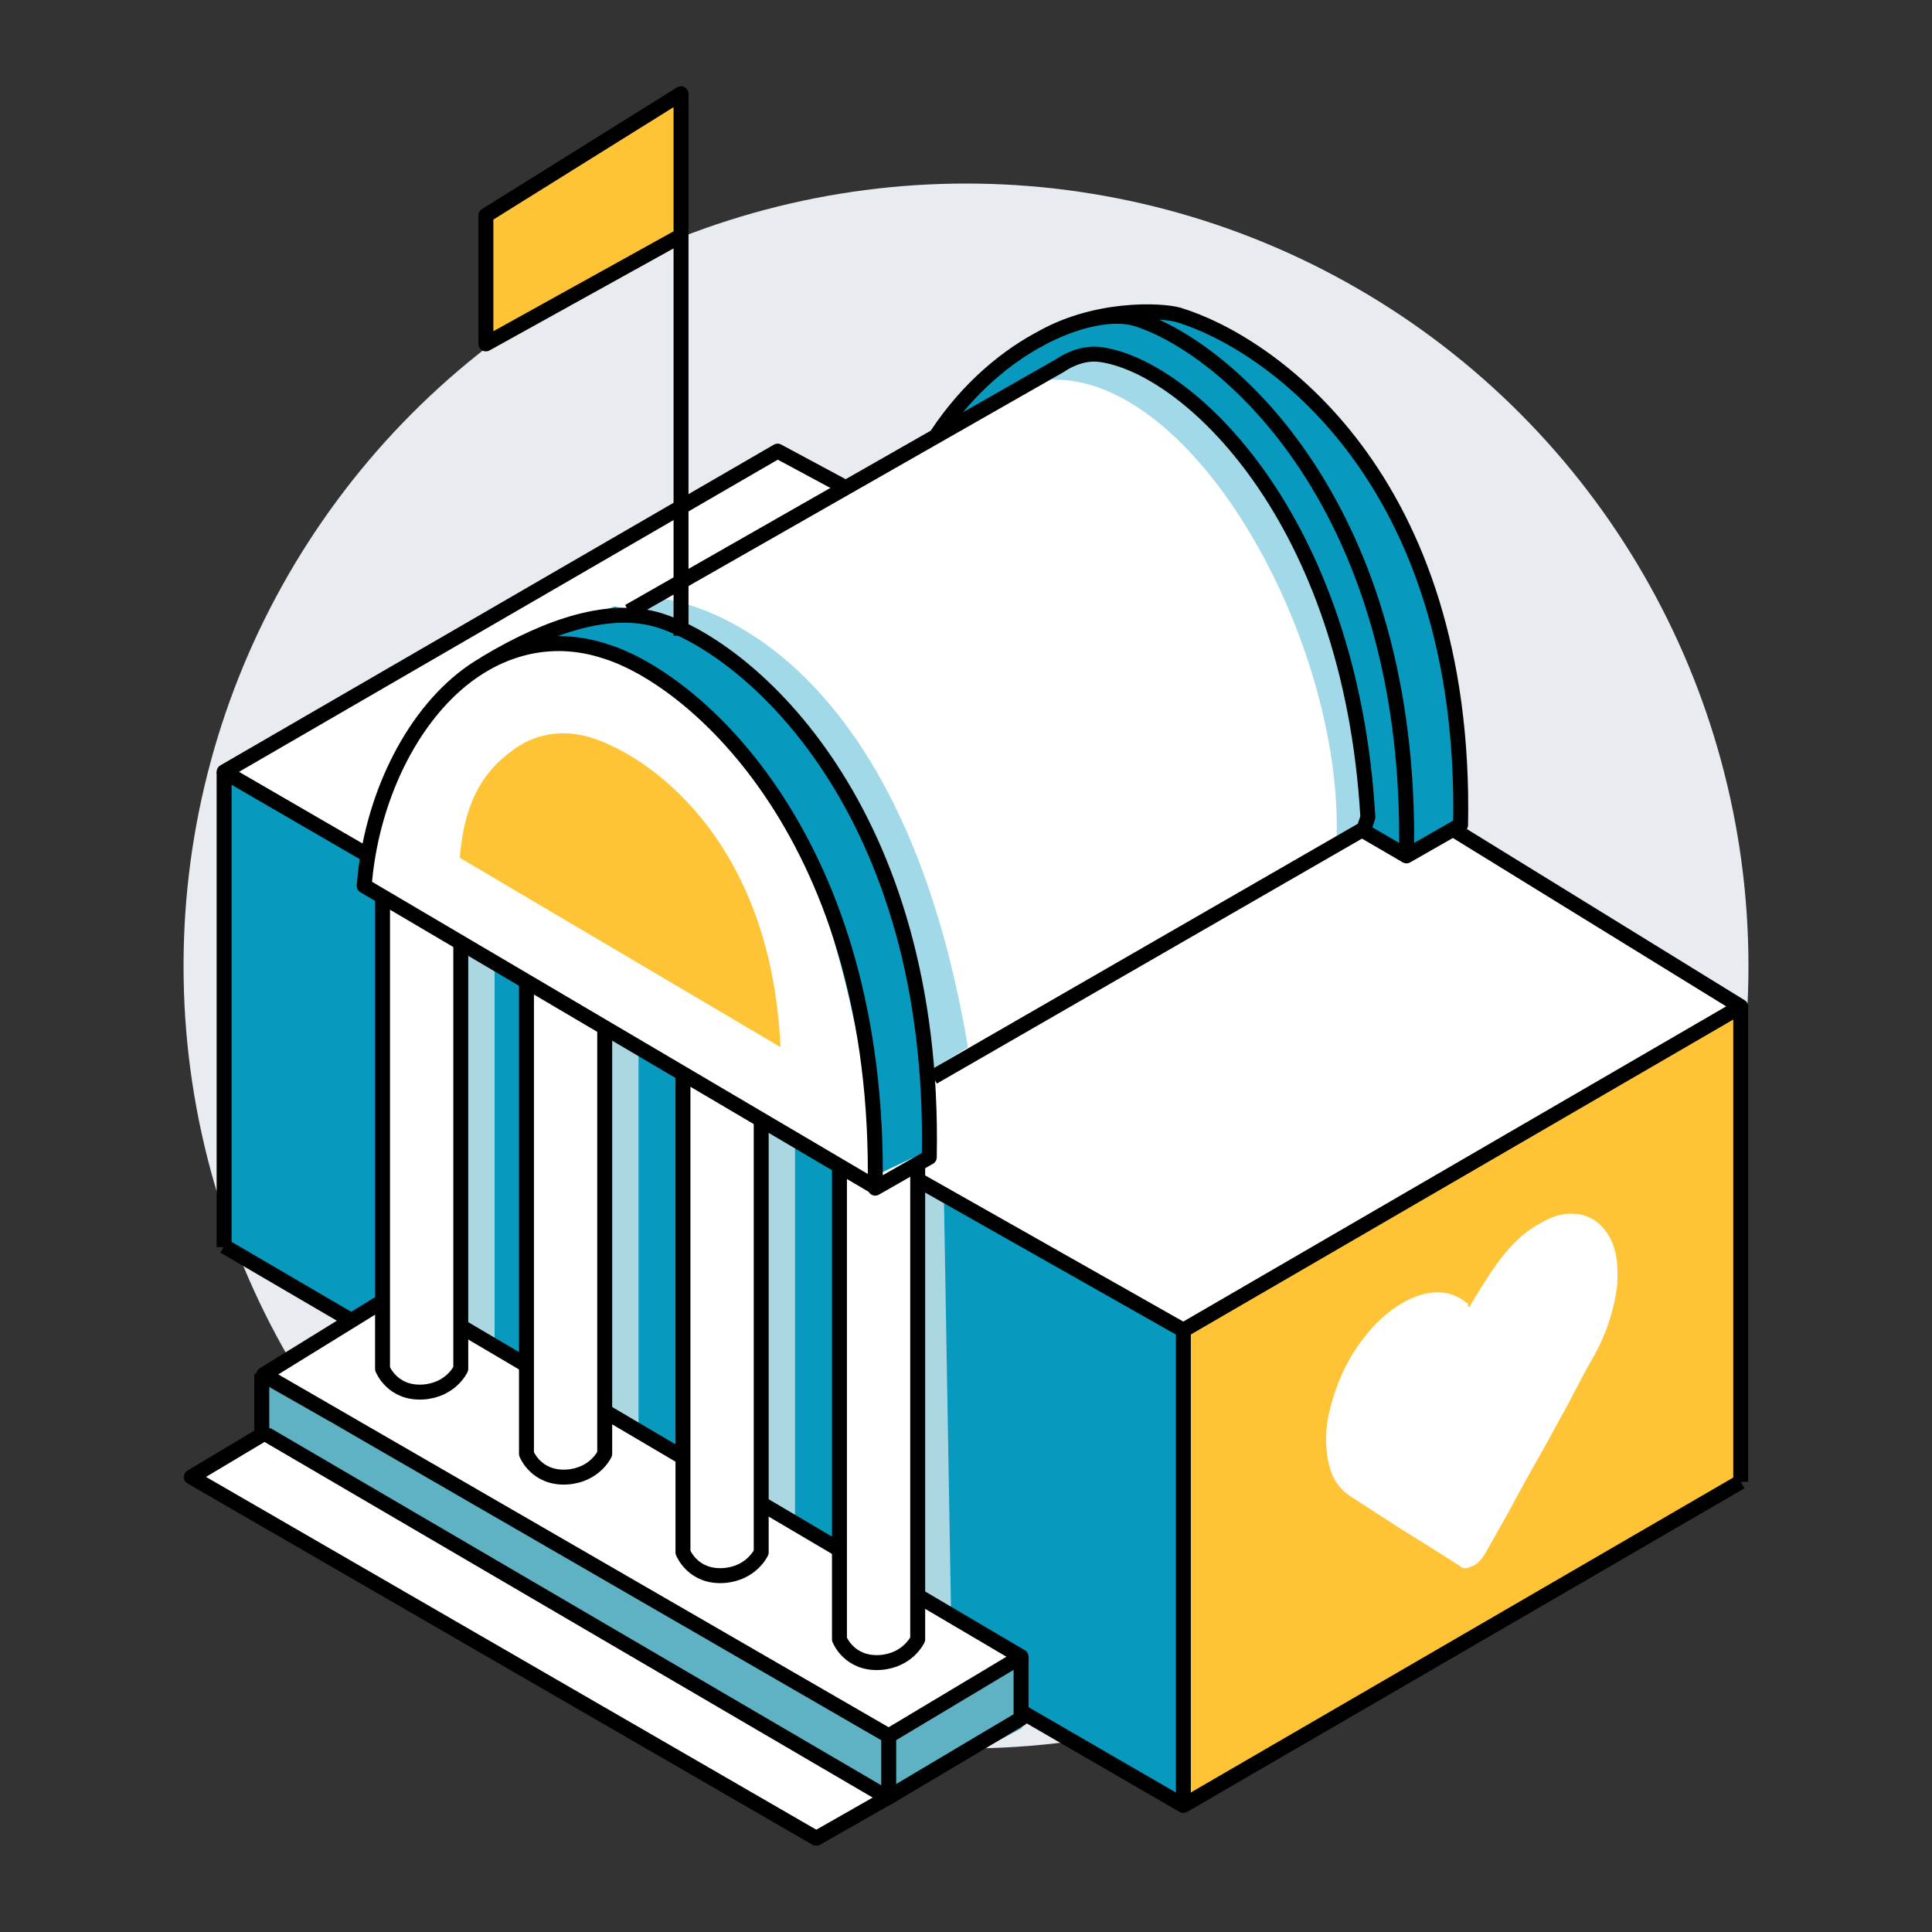
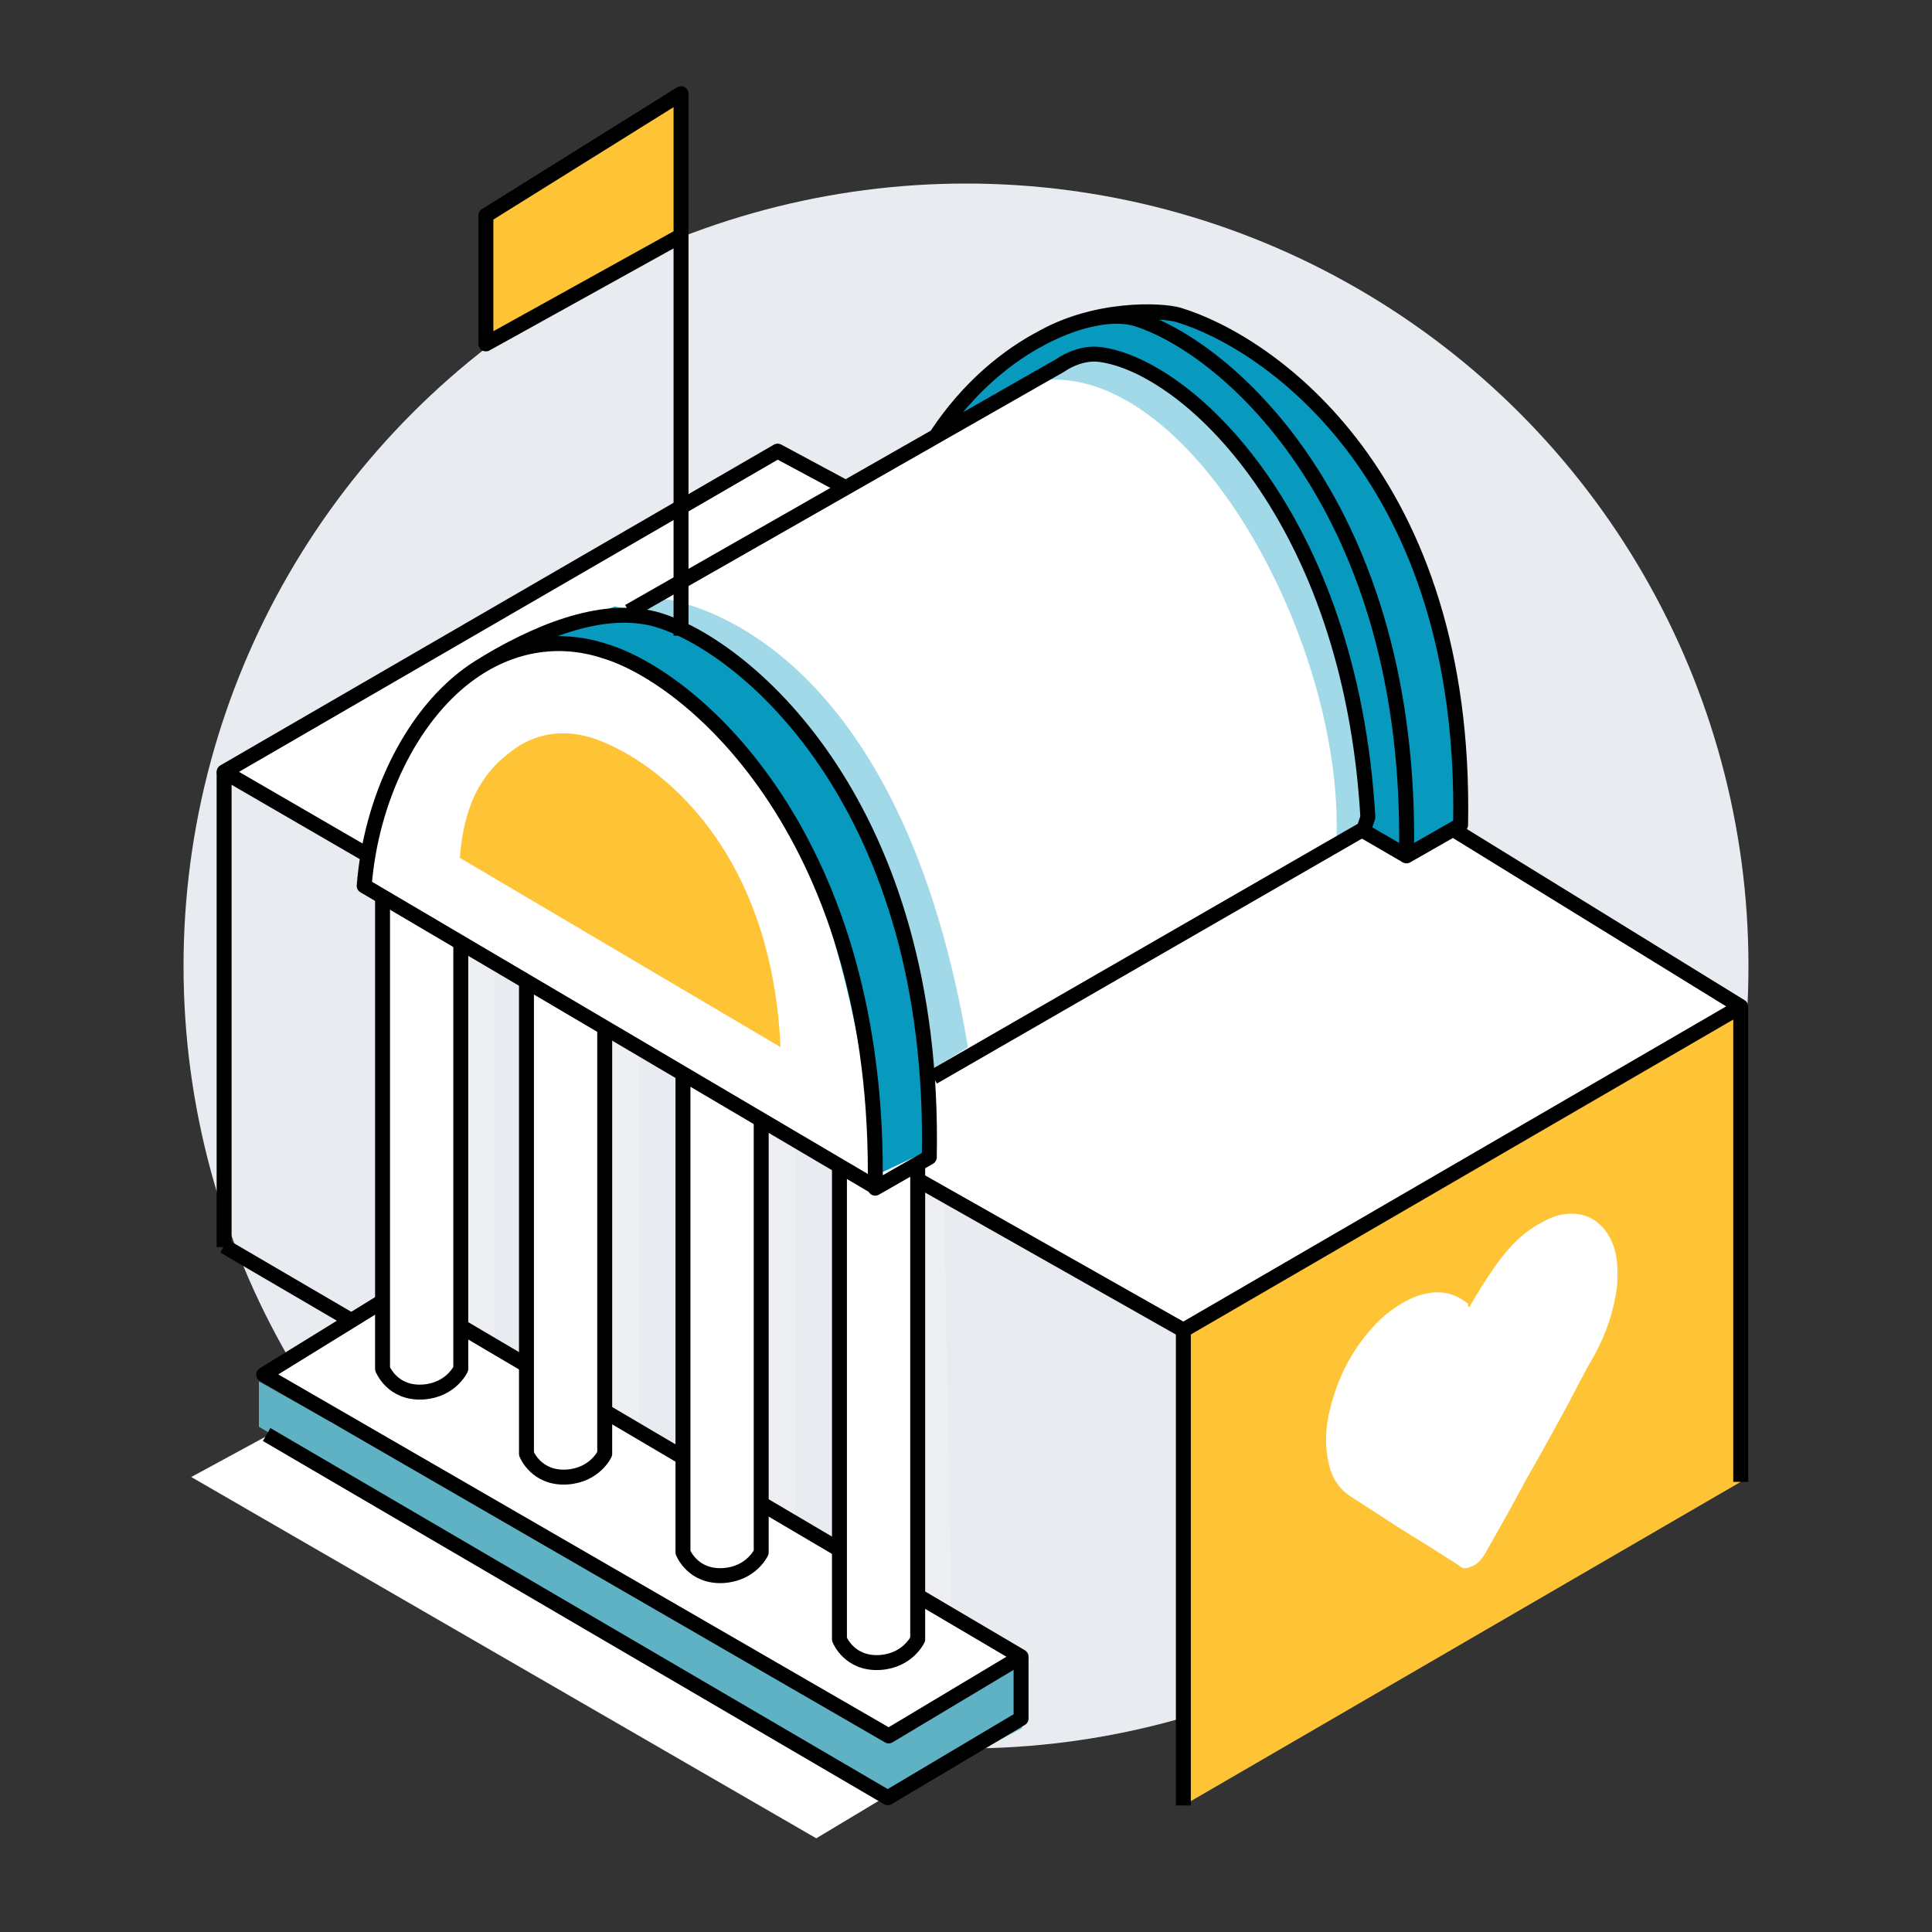
<svg xmlns="http://www.w3.org/2000/svg" version="1.1" id="Layer_3" x="0px" y="0px" viewBox="0 0 200 200" style="enable-background:new 0 0 200 200;" xml:space="preserve">
  <rect x="0" y="0" width="200" height="200" fill="#333333" stroke="none" />
  <style type="text/css">
	.st0{fill:#E8ECF1;}
	.st1{fill:#FFC436;}
	.st2{fill:#FFFFFF;}
	.st3{fill:#0799BE;}
	.st4{opacity:0.7;}
	.st5{fill:#F1F1F2;}
	.st6{fill:#5FB1C4;}
	.st7{fill:#A2D9E8;}
	.st8{fill:none;stroke:#000000;stroke-width:1.547;stroke-linejoin:round;stroke-miterlimit:10;}
	.st9{fill:#FFFFFF;stroke:#000000;stroke-width:1.547;stroke-linejoin:round;stroke-miterlimit:10;}
</style>
  <g>
    <circle class="st0" cx="100" cy="100" r="81" />
  </g>
  <g>
    <polygon class="st1" points="50.3,22.3 50.3,35.6 70.5,24.4 70.3,10.4  " />
    <polygon class="st2" points="19.8,152.9 30.3,147.2 92,185.8 84.5,190.3  " />
    <path class="st2" d="M98.8,44.1c0,0,27.4-23.9,43.1,42l3.6,2.7l5.9-3.1c0,0-2-49.8-33.5-53.6C112.4,31.5,101.6,36.8,98.8,44.1z" />
    <g>
      <path class="st3" d="M99,43.4c0,0,0.3-1.9,0.8-2.5c9.5-12.1,45.1-19.1,52,43.3c0.1,0.4-2.1,3.2-5.2,3.7c-3.1,0.6-5.5-2.2-5.5-1.8" />
      <g id="colour_00000132064820724604808180000007744319794359266691_">
-         <polygon class="st3" points="122.5,137.7 122.5,186.9 23.2,129 23.2,129.1 23.2,79.9    " />
        <path class="st2" d="M96.9,111.3l44.3-25.5c0,0-1.1-37.9-24.6-47.6c-5-2-5.3-1-5.3-1L64.7,63.1c0,0,10.2,2.8,16.1,9.3     C87.6,79.8,96.9,111.3,96.9,111.3z" />
        <polygon class="st1" points="122.5,186.9 180.2,153.4 180.2,104.2 122.5,137.7    " />
        <polygon class="st2" points="95.3,122.3 122.5,137.7 180.2,104.2 150.5,85.9 146.1,88.8 141.1,86.2 96.9,111.3 96.6,119.4      94.8,120.8    " />
        <polygon class="st2" points="37.5,88 44.8,72.6 59.7,64.4 64.7,63.2 87.2,50.6 79.9,46.9 23.2,79.9    " />
        <g class="st4">
          <path class="st5" d="M98.5,169.7c0,0-1,2.2-3.9,2.4c-3.2,0.2-4.2-2.4-4.2-2.4v-49.3l7.3,2.7L98.5,169.7z" />
          <path class="st5" d="M82.3,160.7c0,0-1,2.2-3.9,2.4c-3.2,0.2-4.2-2.4-4.2-2.4v-49.3h8.1V160.7z" />
          <path class="st5" d="M66.1,150.5c0,0-1,2.2-3.9,2.4c-3.2,0.2-4.2-2.4-4.2-2.4v-49.3h8.1V150.5z" />
          <path class="st5" d="M51.2,141.7c0,0-1,2.2-3.9,2.4c-3.2,0.2-4.2-2.4-4.2-2.4V92.4h8.1V141.7z" />
        </g>
        <polygon class="st6" points="105.3,171.8 105.8,178.9 91.9,186.2 26.8,147.7 26.8,143 91.4,179.4    " />
        <path class="st7" d="M63.2,65.2l4.8-3.3c0,0,24.6,1.4,32.2,46.5l-5.6,3.5C94.5,111.9,77.7,62.7,63.2,65.2z" />
        <path class="st7" d="M106.9,39.5l4.8-3.3c0,0,25.4,3.3,30.3,49.9l-3.7,2C139.7,66.9,122.9,36.5,106.9,39.5z" />
      </g>
      <g id="lines_00000183959719173652783800000001513160385546363836_">
        <polyline class="st8" points="150.5,85.9 180.2,104.2 122.5,137.7 95.3,122.3    " />
        <polyline class="st8" points="43.2,91.5 23.2,79.9 80.5,46.7 87.2,50.3    " />
        <line class="st8" x1="36.2" y1="136.6" x2="23.2" y2="129" />
-         <polyline class="st8" points="180.2,153.4 122.5,186.9 105.4,177    " />
        <line class="st8" x1="23.2" y1="79.9" x2="23.2" y2="129.1" />
        <line class="st8" x1="122.5" y1="137.7" x2="122.5" y2="186.9" />
        <line class="st8" x1="180.2" y1="104.2" x2="180.2" y2="153.4" />
        <path class="st8" d="M48.1,94.4" />
        <path class="st8" d="M59.9,71.3" />
        <path class="st8" d="M54.7,150.1" />
        <path class="st8" d="M54.7,104.6" />
        <g>
          <path class="st8" d="M88.9,179.2" />
-           <polyline class="st8" points="92,179.7 92,185.8 91.7,186.2 84.5,190.3 19.8,152.9 28,148     " />
-           <line class="st8" x1="27.1" y1="142.2" x2="27.1" y2="148.5" />
          <polyline class="st8" points="27.6,148.5 91.9,186.1 105.7,177.9 105.7,171.5     " />
          <polygon class="st9" points="41.4,133.6 27.3,142.3 92,179.7 105.7,171.5     " />
        </g>
        <g>
          <path class="st9" d="M95,169.7c0,0-1,2.2-3.9,2.4c-3.2,0.2-4.2-2.4-4.2-2.4v-49.3H95V169.7z" />
          <path class="st9" d="M78.8,160.7c0,0-1,2.2-3.9,2.4c-3.2,0.2-4.2-2.4-4.2-2.4v-49.3h8.1V160.7z" />
          <path class="st9" d="M62.6,150.5c0,0-1,2.2-3.9,2.4c-3.2,0.2-4.2-2.4-4.2-2.4v-49.3h8.1V150.5z" />
          <path class="st9" d="M47.7,141.7c0,0-1,2.2-3.9,2.4c-3.2,0.2-4.2-2.4-4.2-2.4V92.4h8.1V141.7z" />
        </g>
        <g>
          <path class="st2" d="M90.6,122.9l5.6-3.2c0.7-36-18.6-52.7-28-55.6c-4.9-1.5-11.2,0.4-18,4.5L48.4,70      c-5.9,4.4-10,12.9-10.7,21.8l52.6,31" />
          <path class="st8" d="M107.3,35.3c5.9-3.6,13-3.2,14.7-2.7c9.3,2.8,29.9,16.8,29.2,52.8l-5.6,3.2c0.7-36-18.6-52.7-28-55.6      c-4.3-1.3-14.1,2.2-20.6,12" />
          <line class="st8" x1="145.6" y1="88.6" x2="141.3" y2="86.1" />
          <g>
            <g>
              <path id="XMLID_00000099661318569658582890000012986594643680789916_" class="st8" d="M96.6,111.5l44.6-25.7l0.4-1.2        c-1.8-31.1-18.7-46.7-27.7-47.9c-2.2-0.3-4.1,1.1-4.1,1.1L65.1,63.3" />
            </g>
          </g>
          <path class="st1" d="M80.8,108.4c-1-21.8-14-30.4-19.8-32.1c-2.8-0.8-5.7-0.4-8.1,1.5c-3.4,2.5-4.9,6-5.3,11L80.8,108.4z" />
          <path class="st3" d="M53.8,66.3c0,0,31-6.1,37,55.3l5.3-2.5c0,0-0.9-51-32.5-56.3L53.8,66.3z" />
          <path class="st8" d="M90.3,122.7l-52.6-31c0.7-8.9,4.8-17.4,10.7-21.8c4.3-3.2,9.3-4.1,14.2-2.5c9.3,2.8,28.6,19.5,28,55.6      l5.6-3.2c0.7-36-18.6-52.7-28-55.6c-4.9-1.5-11.2,0.4-18,4.5" />
        </g>
        <polyline class="st8" points="70.5,65.8 70.5,9.7 50.3,22.3 50.3,35.6 70.5,24.4    " />
      </g>
    </g>
    <g>
      <g>
        <path class="st2" d="M152.1,135.3c0.9-1.5,1.8-3,2.8-4.4c1.3-1.8,2.8-3.4,4.8-4.4c1.2-0.7,2.4-1,3.8-0.8c1.5,0.3,2.5,1.2,3.2,2.5     c0.8,1.6,0.8,3.3,0.7,4.9c-0.3,2.5-1.1,4.9-2.3,7.1c-1,1.7-1.9,3.5-2.8,5.2c-1.2,2.2-2.4,4.4-3.6,6.5c-1.1,1.9-2.1,3.9-3.2,5.8     c-0.6,1.1-1.2,2.1-1.8,3.2c-0.4,0.6-0.8,1.1-1.5,1.3c-0.4,0.2-0.8,0.2-1.1-0.1c-2-1.3-4.1-2.6-6.2-3.9c-1.7-1.1-3.4-2.2-5.1-3.3     c-1.2-0.8-1.9-1.9-2.2-3.2c-0.5-2-0.4-4,0.1-5.9c0.7-2.8,1.9-5.4,3.8-7.7c1.2-1.5,2.6-2.7,4.4-3.6c1.3-0.6,2.6-0.9,4-0.6     c0.8,0.2,1.5,0.6,2.1,1.1C151.9,135.2,152,135.3,152.1,135.3z" />
      </g>
    </g>
  </g>
</svg>